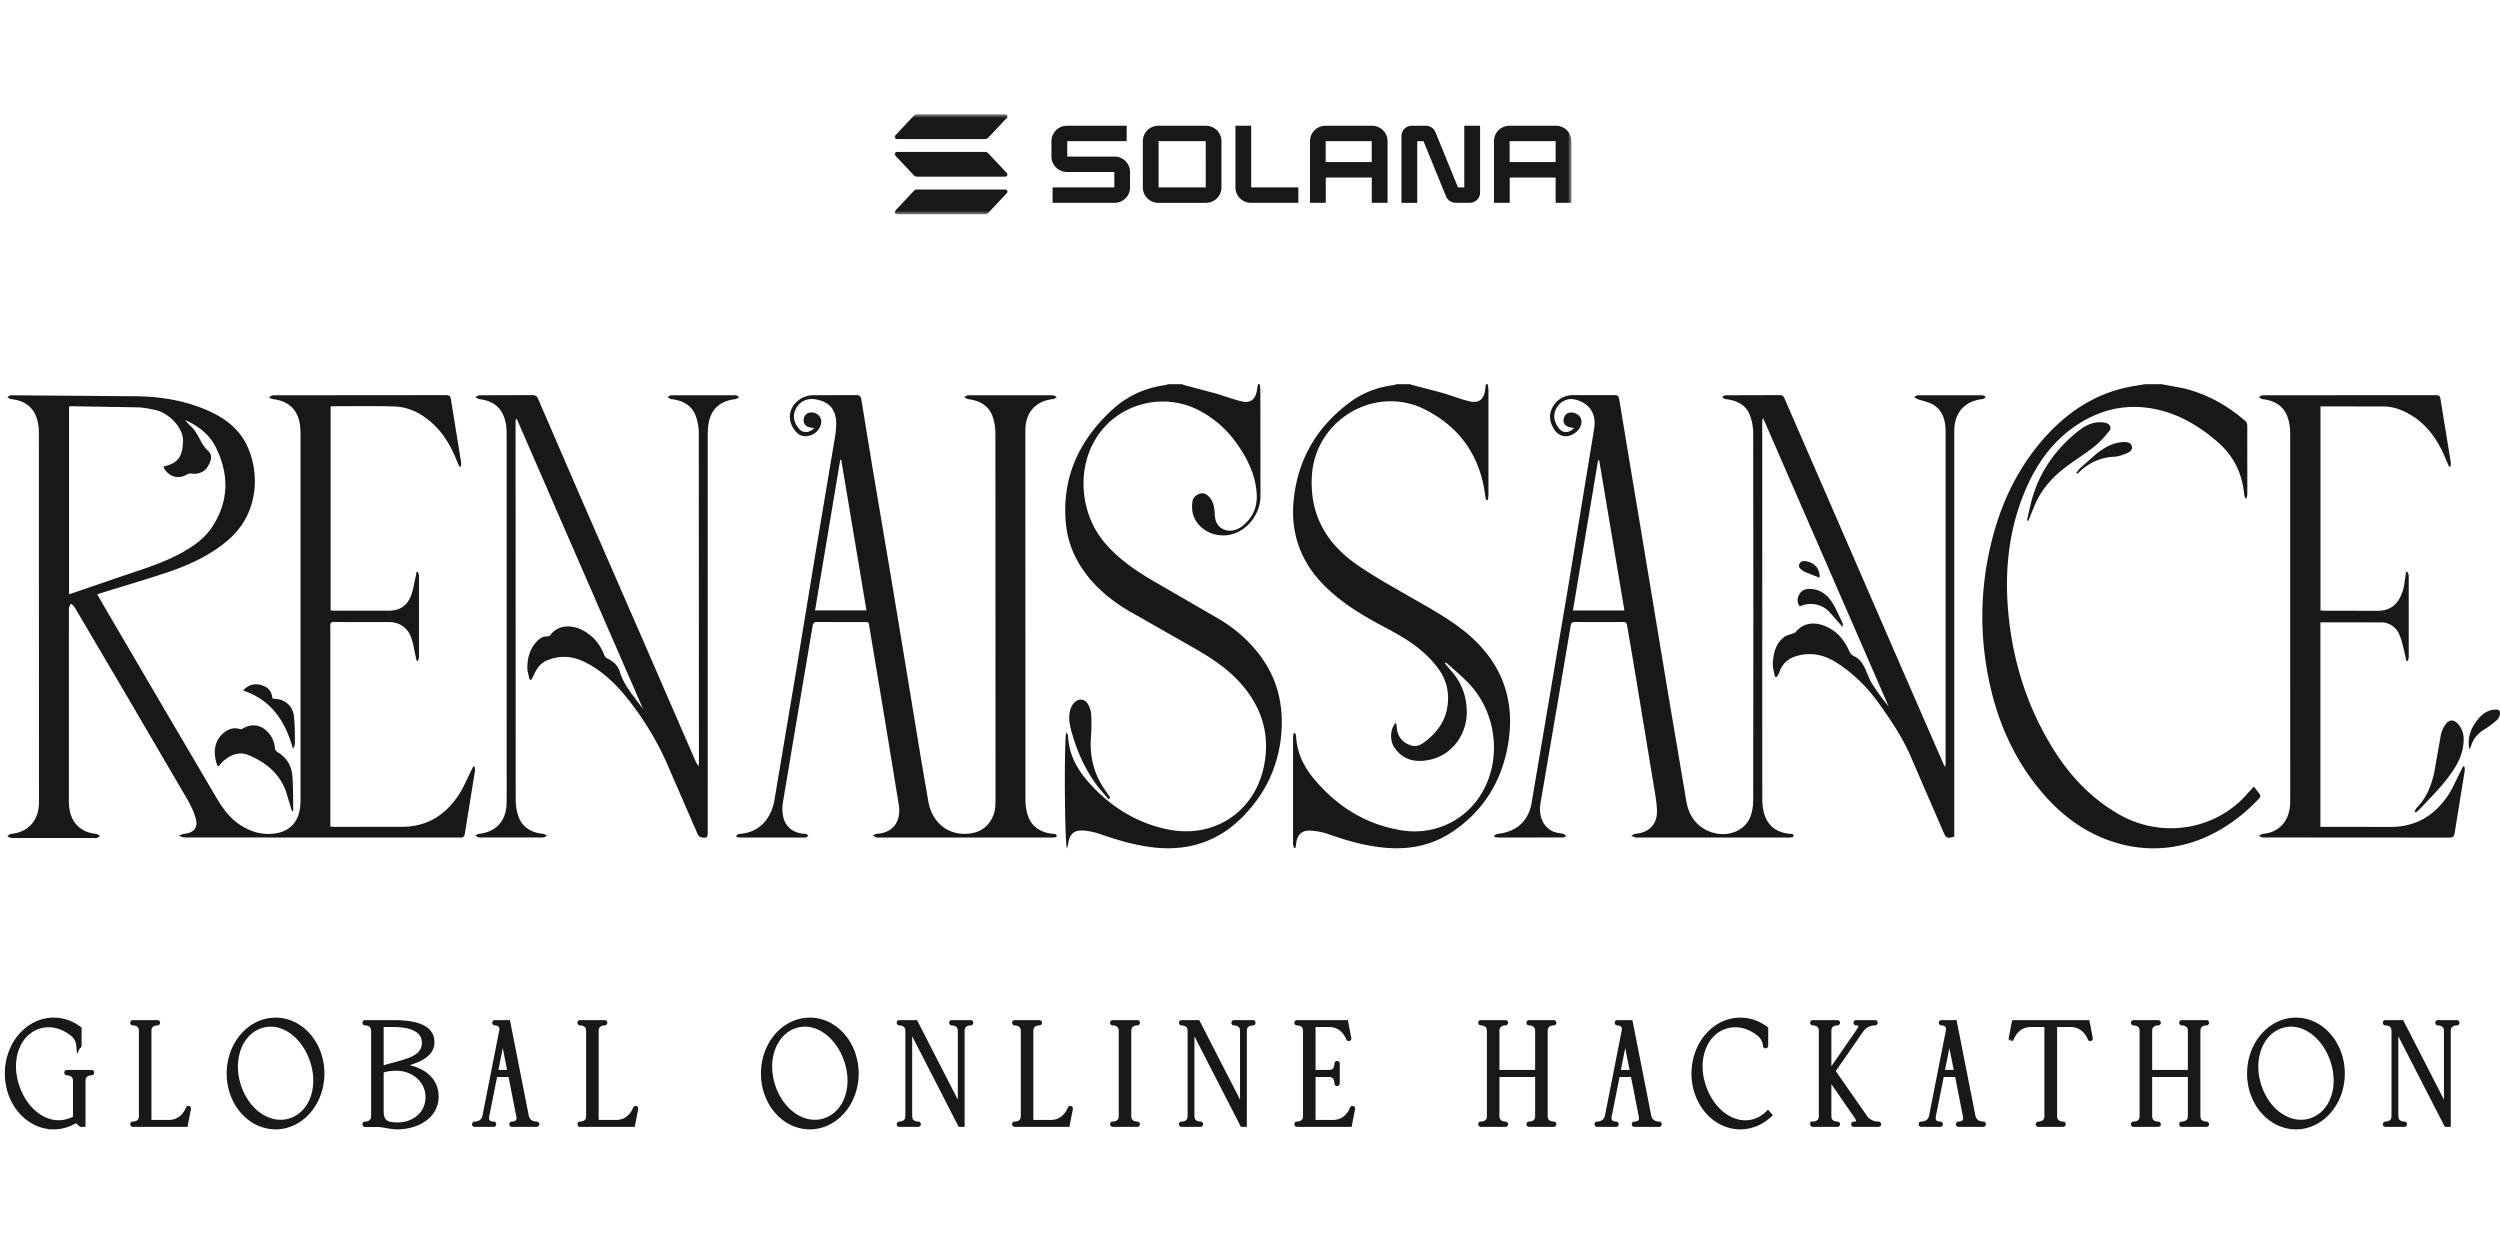
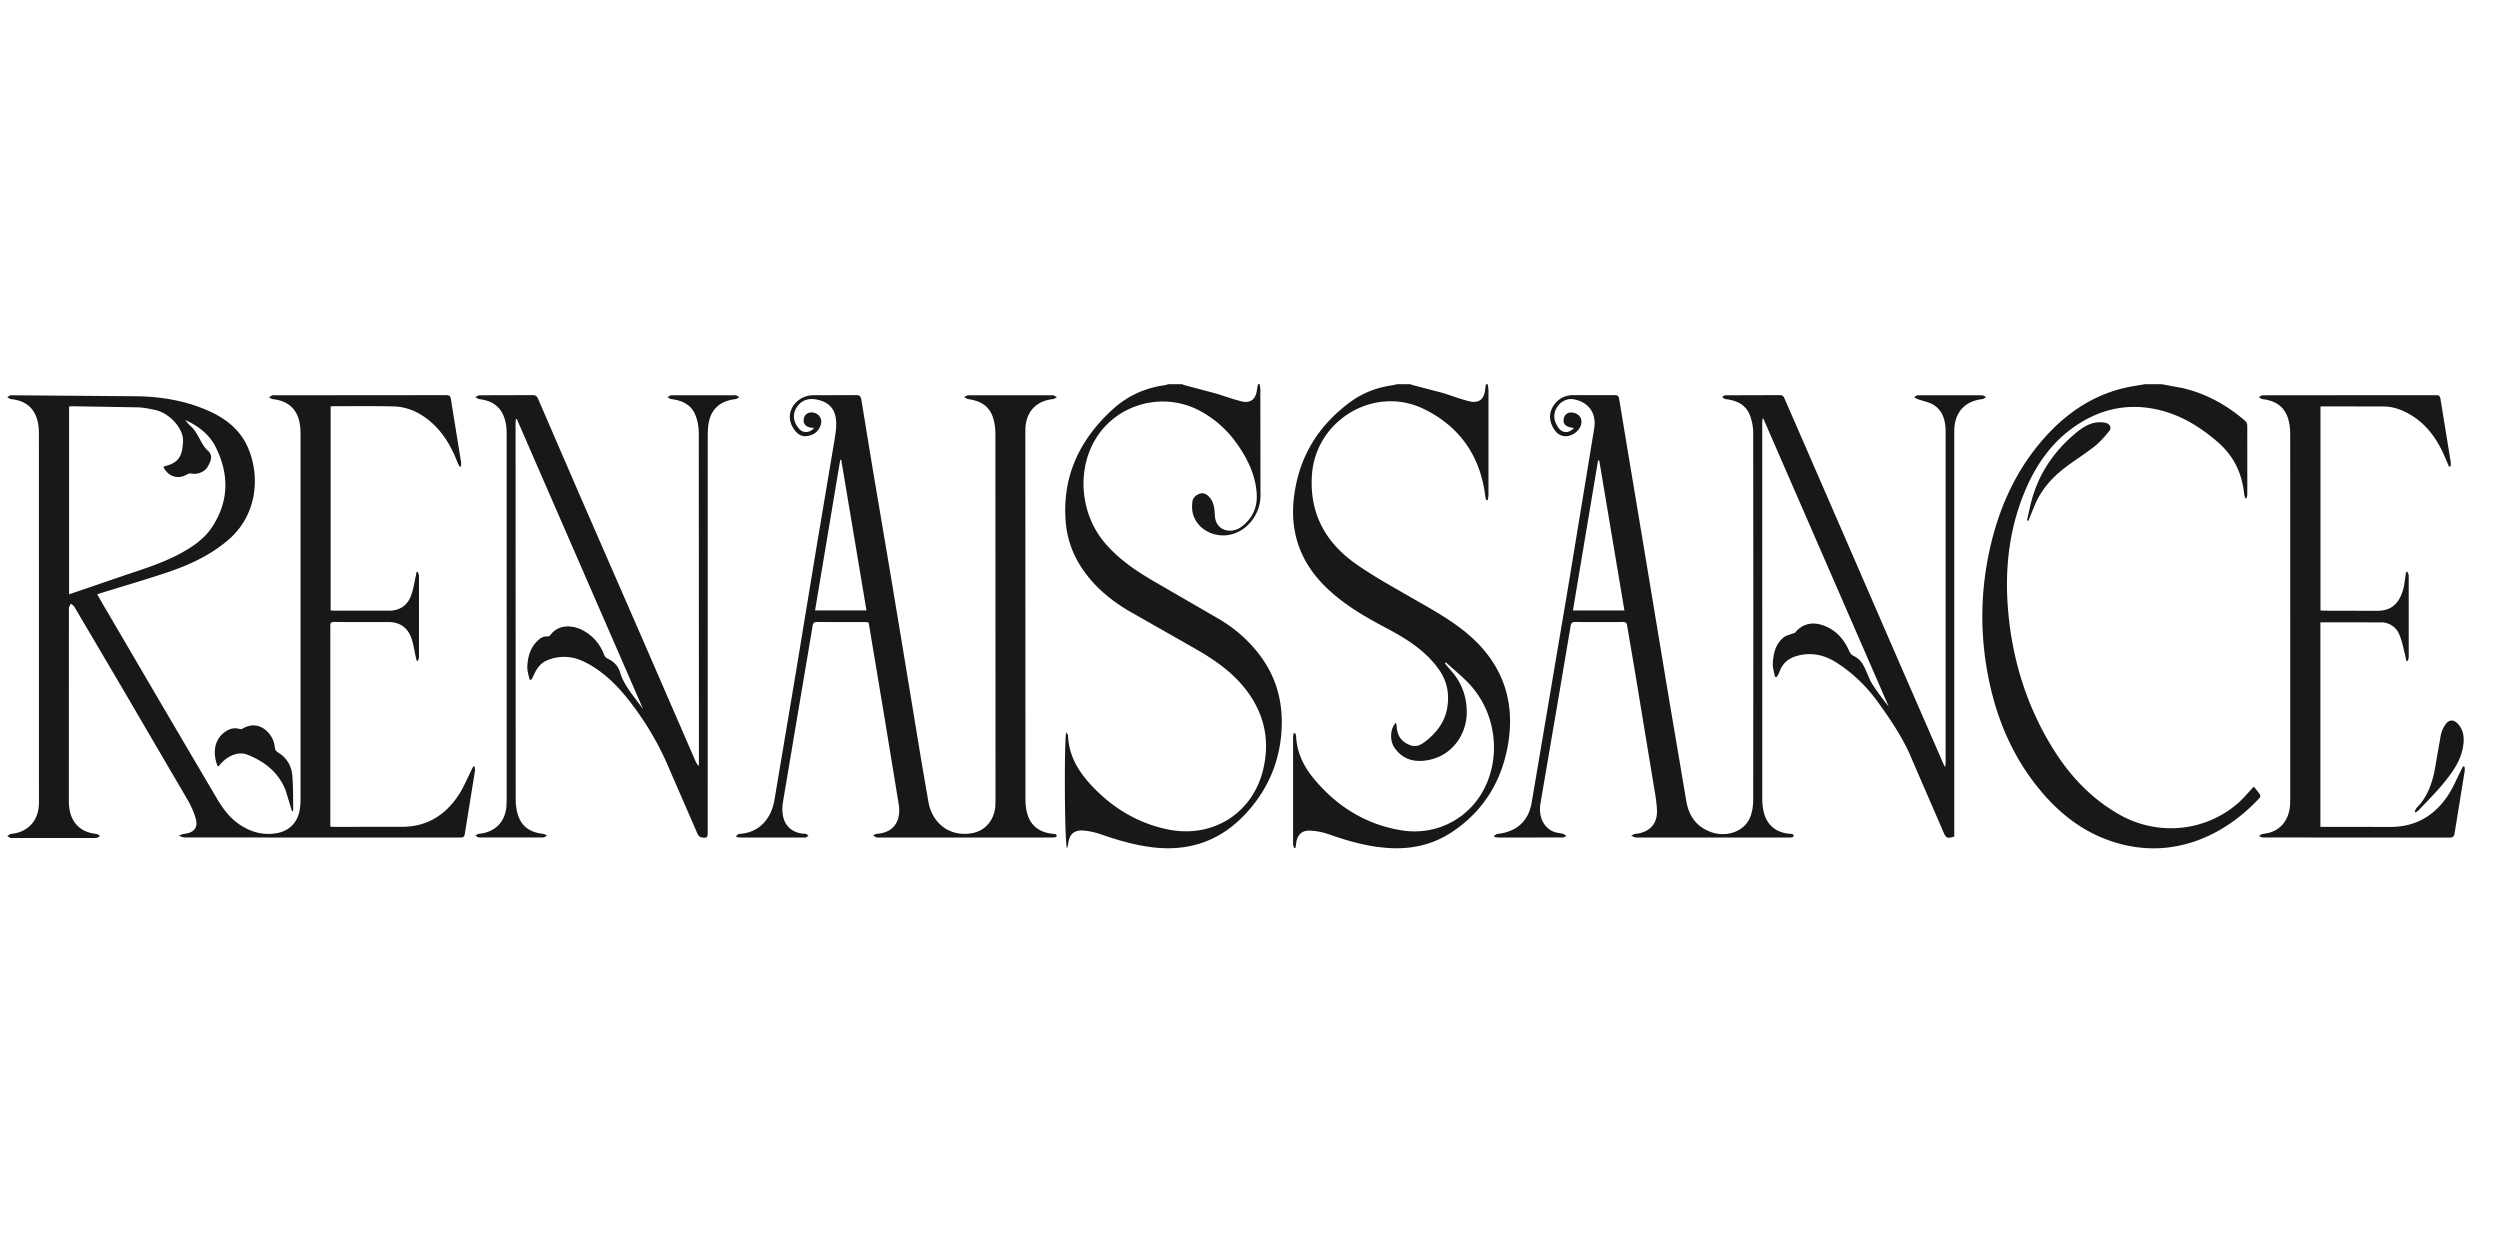
<svg xmlns="http://www.w3.org/2000/svg" width="350" height="174" fill="none">
  <mask id="A" maskUnits="userSpaceOnUse" x="125" y="16" width="95" height="14">
-     <path d="M220 16h-95v14h95V16z" fill="#fff" />
-   </mask>
+     </mask>
  <g mask="url(#A)">
    <path d="M140.959 27.038l-2.606 2.771a.61.61 0 0 1-.201.141c-.076.033-.158.05-.24.05h-12.353c-.059 0-.117-.017-.166-.049a.31.31 0 0 1-.112-.131.3.3 0 0 1 .056-.324l2.603-2.771a.6.6 0 0 1 .2-.141.61.61 0 0 1 .241-.05h12.353c.059-.001.118.015.168.047a.3.3 0 0 1 .135.303c-.01.058-.037.112-.078.155zm-2.606-5.581c-.057-.06-.125-.108-.201-.141s-.158-.05-.24-.05h-12.353c-.059 0-.117.017-.166.049a.31.31 0 0 0-.112.131.3.3 0 0 0 .056.324l2.603 2.772a.6.6 0 0 0 .2.141c.076.033.158.05.241.05h12.353c.058 0 .116-.018.165-.05a.3.3 0 0 0 .055-.455l-2.601-2.772zm-12.794-1.991h12.353a.61.61 0 0 0 .441-.191l2.606-2.771c.041-.043.068-.097.078-.155a.3.3 0 0 0-.135-.303c-.05-.032-.109-.048-.168-.047h-12.353a.61.61 0 0 0-.241.05.6.6 0 0 0-.2.141l-2.603 2.771a.3.3 0 0 0-.056.324c.023.053.063.099.112.131s.107.049.166.049zm30.461 2.455h-6.609v-2.158h8.326v-2.158h-8.348c-.285-.002-.568.053-.832.16s-.505.264-.707.463a2.18 2.18 0 0 0-.475.696 2.14 2.14 0 0 0-.17.823v2.188a2.14 2.14 0 0 0 .169.824 2.16 2.16 0 0 0 .474.697 2.18 2.18 0 0 0 .708.464c.264.107.547.161.833.16h6.618v2.158h-8.645v2.158h8.658c.285.002.568-.053.832-.159a2.16 2.16 0 0 0 .707-.463c.203-.199.364-.435.475-.696a2.16 2.16 0 0 0 .17-.823v-2.187a2.16 2.16 0 0 0-.644-1.522 2.18 2.18 0 0 0-.707-.464 2.2 2.2 0 0 0-.833-.16zm12.8-4.317h-6.634a2.19 2.19 0 0 0-.834.158c-.265.107-.506.264-.709.463a2.13 2.13 0 0 0-.476.697c-.111.261-.169.541-.171.825v6.507a2.15 2.15 0 0 0 .171.825 2.13 2.13 0 0 0 .476.697c.203.199.444.356.709.463a2.19 2.19 0 0 0 .834.158h6.634a2.19 2.19 0 0 0 .832-.16c.264-.107.504-.264.707-.463a2.16 2.16 0 0 0 .475-.696 2.14 2.14 0 0 0 .169-.823v-6.507a2.14 2.14 0 0 0-.169-.823 2.16 2.16 0 0 0-.475-.696c-.203-.199-.443-.356-.707-.463a2.19 2.19 0 0 0-.832-.16zm-.017 8.633h-6.601v-6.475h6.599l.002 6.475zm23.254-8.633h-6.471a2.19 2.19 0 0 0-.832.16c-.264.107-.504.264-.707.463a2.16 2.16 0 0 0-.645 1.52v8.649h2.206v-3.545h6.441v3.545h2.206v-8.649a2.12 2.12 0 0 0-.171-.827 2.16 2.16 0 0 0-.478-.698 2.18 2.18 0 0 0-.713-.462 2.19 2.19 0 0 0-.836-.155zm-.016 5.088h-6.442v-2.93h6.442v2.93zm25.77-5.088h-6.471c-.285-.002-.568.053-.832.16s-.504.264-.707.463-.364.436-.475.696a2.16 2.16 0 0 0-.17.823v8.649h2.206V24.85h6.427v3.545h2.205v-8.649a2.14 2.14 0 0 0-.169-.823c-.111-.261-.272-.497-.475-.696s-.443-.356-.707-.463-.547-.161-.832-.16zm-.022 5.088h-6.442v-2.93h6.442v2.93zM205 26.238h-.882l-3.155-7.729a1.44 1.44 0 0 0-.534-.656 1.46 1.46 0 0 0-.813-.248h-1.957a1.46 1.46 0 0 0-.555.107c-.176.071-.336.176-.471.309a1.43 1.43 0 0 0-.317.465 1.44 1.44 0 0 0-.113.549v9.363h2.206v-8.633h.882l3.153 7.729a1.45 1.45 0 0 0 .539.654 1.47 1.47 0 0 0 .814.245h1.958a1.44 1.44 0 0 0 1.026-.416c.135-.133.243-.29.316-.464a1.42 1.42 0 0 0 .113-.549v-9.357H205v8.633zm-29.835-8.634h-2.206v8.649a2.13 2.13 0 0 0 .171.825 2.16 2.16 0 0 0 .476.697 2.18 2.18 0 0 0 .71.463c.265.106.548.16.834.157h6.618v-2.158h-6.603v-8.633z" fill="#191817" />
  </g>
  <g fill="#191817">
    <path d="M208.28 53.791c.037.284.105.568.106.852v14.581c0 .258-.057.517-.087.775h-.23c-.045-.181-.11-.359-.132-.542-.678-5.559-3.539-9.697-8.525-12.165-6.941-3.433-15.198 1.474-15.738 9.175-.378 5.372 1.879 9.489 6.179 12.504 2.402 1.685 4.991 3.113 7.54 4.581 2.534 1.46 5.109 2.845 7.42 4.658 5.128 4.018 7.358 9.271 6.365 15.669-.823 5.307-3.411 9.675-8.014 12.681-2.527 1.651-5.347 2.31-8.356 2.182-3.041-.129-5.927-.934-8.776-1.943a9.07 9.07 0 0 0-2.664-.511c-1.152-.04-1.772.636-1.903 1.784-.023.209-.064.417-.097.625l-.198.017c-.049-.189-.14-.377-.141-.565v-14.954c0-.185.06-.37.091-.556l.179-.02c.053.13.148.258.153.389.089 2.315 1.057 4.294 2.496 6.023 3.209 3.856 7.245 6.399 12.266 7.215 5.086.828 9.906-1.849 11.925-6.566 2.037-4.762.959-10.522-2.7-14.202-.957-.961-2.004-1.833-3.01-2.742l-.143.143 1.058 1.244c1.386 1.631 2.015 3.579 2.002 5.65-.02 2.955-1.918 5.819-5.037 6.561-2.129.507-3.898.073-5.093-1.668-.669-.976-.615-2.684.213-3.487.048.21.109.369.115.53.054 1.322.713 2.2 1.938 2.634.906.321 1.592-.162 2.206-.649 1.532-1.211 2.637-2.733 2.942-4.712.285-1.854-.033-3.592-1.122-5.161-1.929-2.781-4.713-4.467-7.637-6.006-3.033-1.598-5.978-3.348-8.427-5.793-3.278-3.272-4.76-7.248-4.346-11.826.525-5.816 3.246-10.472 7.967-13.933 1.747-1.28 3.744-2.032 5.903-2.329.202-.028.398-.096.597-.146h1.87a3.54 3.54 0 0 0 .341.125l4.007 1.045c1.326.382 2.618.909 3.959 1.229 1.318.314 2.046-.313 2.183-1.666.025-.245.07-.488.105-.732l.25.002zm-31.916 0c.03.264.085.529.086.793l.017 14.889c-.004 2.2-1.545 4.679-4.059 5.335-2.288.599-4.78-.654-5.39-2.845-.149-.535-.15-1.141-.086-1.699.068-.597.522-.998 1.086-1.159.555-.159.987.129 1.351.558.642.753.651 1.689.718 2.576.157 2.126 2.303 2.542 3.676 1.535 1.536-1.127 2.301-2.7 2.175-4.664-.168-2.614-1.273-4.859-2.737-6.948-1.385-1.975-3.144-3.554-5.305-4.691-5.119-2.694-11.564-.925-14.533 4.019-2.64 4.397-2.095 10.458 1.258 14.448 1.926 2.291 4.348 3.944 6.901 5.432l9.308 5.389c2.371 1.447 4.42 3.292 6.001 5.605 1.991 2.915 2.769 6.188 2.6 9.648-.23 4.72-2.04 8.835-5.347 12.232-3.523 3.62-7.85 5.001-12.868 4.362-2.448-.311-4.784-.998-7.102-1.803-.78-.275-1.591-.452-2.415-.525-1.326-.107-2.002.535-2.15 1.848-.022.199-.095.392-.164.663-.348-.446-.419-15.506-.104-16.26.113.206.246.337.251.473.1 2.84 1.493 5.084 3.37 7.063 2.905 3.068 6.394 5.186 10.574 6.051 6.263 1.296 11.918-2.226 13.382-8.432 1.037-4.394-.019-8.356-2.965-11.791-1.791-2.088-4.041-3.616-6.399-4.981l-9.565-5.445c-2.562-1.533-4.825-3.442-6.491-5.971-1.263-1.921-2.025-4.023-2.226-6.309-.559-6.391 1.88-11.584 6.524-15.84 2.08-1.909 4.566-3.054 7.39-3.424.137-.018.268-.087.399-.133h1.995c.072.038.139.087.215.108l4.356 1.159c1.27.361 2.507.845 3.788 1.148 1.178.278 1.901-.316 2.08-1.511.045-.302.105-.603.158-.904h.247zm126.288 0l2.861.531c3.35.769 6.261 2.39 8.837 4.626.159.138.268.422.268.639l.006 9.618c0 .182-.072.364-.111.545l-.181.005c-.052-.201-.131-.399-.153-.604-.289-2.901-1.465-5.336-3.703-7.27-2.403-2.077-5.039-3.714-8.156-4.474-4.289-1.046-8.24-.197-11.838 2.285-3.316 2.288-5.499 5.477-7.018 9.134-2.271 5.47-2.843 11.186-2.294 17.034.638 6.79 2.651 13.149 6.258 18.964 2.357 3.798 5.347 6.981 9.3 9.224 5.348 3.033 12.041 2.416 16.653-1.659.757-.669 1.4-1.465 2.162-2.273.358.466.635.791.864 1.146a.45.45 0 0 1-.038.42c-4.901 5.286-11.792 8.44-19.344 6.514-5.131-1.309-9.034-4.432-12.188-8.552-3.186-4.161-5.183-8.877-6.289-13.968-1.414-6.507-1.365-13.019.183-19.495 1.34-5.612 3.733-10.728 7.641-15.053 3.269-3.619 7.199-6.147 12.084-7.033l1.825-.305h2.371zM46.246 115.724l.568.035 9.599-.007c3.423-.038 5.977-1.686 7.803-4.466.709-1.081 1.196-2.305 1.784-3.464l.256-.526.185.017c.022.191.089.389.06.573l-1.429 8.873c-.072.458-.306.502-.679.5l-6.17-.004c-10.783 0-21.566-.004-32.348-.011-.287 0-.574-.157-.859-.241.263-.093.521-.242.791-.271 1.349-.146 1.953-.85 1.596-2.136-.257-.921-.674-1.821-1.156-2.652l-9.182-15.699-6.645-11.282c-.109-.185-.331-.305-.5-.455-.095.221-.273.441-.273.662l-.007 26.866c-.002.455.035.909.11 1.358.336 1.944 1.716 3.168 3.699 3.346.202.018.389.194.584.297-.193.098-.386.28-.581.281H1.608c-.201 0-.402-.171-.602-.262.188-.11.369-.298.566-.316 2.253-.206 3.758-1.762 3.871-4.041.013-.268.011-.538.011-.807l-.007-51.127c0-.614-.041-1.248-.191-1.839-.476-1.861-1.707-2.835-3.704-3.051-.187-.02-.36-.178-.539-.271.181-.093.362-.267.543-.267l17.885.142c3.367.089 6.695.663 9.81 2.065 2.397 1.079 4.378 2.634 5.453 5.101 1.74 3.995 1.332 9.399-2.673 12.881-2.553 2.22-5.566 3.589-8.728 4.647-3.007 1.005-6.054 1.891-9.083 2.829-.175.054-.349.114-.611.2l1.027 1.785 8.31 14.191 7.394 12.572c.87 1.465 1.872 2.837 3.346 3.783 1.562 1.001 3.258 1.442 5.102 1.103 1.752-.322 2.905-1.539 3.178-3.296a9.28 9.28 0 0 0 .109-1.42V60.857c.002-.413-.019-.826-.065-1.237-.261-2.223-1.557-3.483-3.802-3.739-.191-.022-.373-.166-.559-.254.191-.1.385-.287.578-.287l24.246-.02c.418 0 .587.143.651.547l1.422 8.807c.032.201.004.411.004.617l-.191.05c-.105-.199-.23-.388-.311-.596-.864-2.252-2.048-4.294-3.944-5.853-1.45-1.192-3.112-1.947-4.996-1.991-2.865-.069-5.733-.027-8.6-.03-.059 0-.119.028-.22.054v28.529c.163.016.303.041.444.041l7.666.004c1.528.007 2.61-.69 3.14-2.084.326-.858.448-1.793.656-2.694.047-.206.073-.42.108-.627l.201-.019c.053.186.153.371.153.557v11.354c0 .176-.084.353-.129.529h-.194l-.136-.59c-.201-.882-.315-1.794-.623-2.638-.528-1.445-1.626-2.198-3.199-2.198-2.535 0-5.069.016-7.604-.014-.62-.007-.527.356-.527.723v27.926l.003-.001zM22.888 65.423c.07-.07.107-.142.158-.153 2.133-.498 2.489-1.619 2.58-3.5.087-1.774-1.894-3.939-3.897-4.374-.827-.18-1.673-.349-2.514-.371l-9.28-.153c-.077 0-.155.033-.265.058v26.264l.444-.139 7.471-2.558c2.634-.884 5.289-1.712 7.74-3.052 1.69-.923 3.274-2.009 4.348-3.632 2.399-3.624 2.426-7.421.52-11.234-.894-1.787-2.451-2.956-4.262-3.78.235.311.482.611.77.866 1.09.958 1.343 2.476 2.443 3.47.649.586.452 1.354-.118 2.272-.437.703-1.427 1.042-2.172.896a1 1 0 0 0-.651.107c-1.243.744-2.587.367-3.314-.986h-.001zm197.483-5.508c-.955-.089-1.417-.391-1.468-.93-.054-.559.283-1.091.757-1.199.664-.153 1.436.216 1.658.79.282.729-.157 1.668-1.012 2.165-1.045.607-2.092.365-2.736-.649-.63-.993-.785-2.041-.197-3.097.599-1.077 1.602-1.642 2.795-1.68h5.92c.479-.004.55.276.606.608l1.101 6.666 2.215 13.26 3.458 20.847 2.615 15.457c.332 1.928 1.27 3.42 3.161 4.222 2.221.941 4.825.174 5.729-1.85.341-.764.471-1.678.474-2.524l.02-25.688-.021-25.688c-.004-.865-.17-1.783-.498-2.581-.594-1.449-1.885-2-3.379-2.17-.171-.02-.324-.2-.486-.305.168-.081.335-.229.503-.231l7.604-.021c.492-.005.58.331.714.638l3.267 7.505 5.264 12.11 7.432 17.121 6.219 14.268c.048.112.115.216.238.45l.063-.548V60.51c0-1.508-.306-2.936-1.657-3.807-.651-.42-1.493-.546-2.243-.819-.187-.068-.353-.194-.528-.293.186-.088.371-.251.558-.252h8.975c.188 0 .375.162.562.248-.172.1-.336.27-.517.289-2.421.267-3.84 1.786-3.937 4.251l-.003.62v55.533.843c-.941.29-1.144.224-1.488-.564l-4.435-10.243c-1.168-2.852-2.863-5.364-4.639-7.85-1.63-2.284-3.588-4.219-5.956-5.719-1.706-1.08-3.55-1.484-5.559-.904-1.19.344-1.978 1.054-2.388 2.21-.09.252-.245.48-.37.719l-.274-.021c-.106-.627-.325-1.26-.294-1.88.07-1.374.374-2.718 1.53-3.641.344-.275.838-.365 1.263-.538.118-.048.279-.06.349-.145 1.196-1.459 2.84-1.54 4.493-.755 1.525.725 2.453 1.961 3.109 3.461a1.28 1.28 0 0 0 .587.589c1.084.503 1.483 1.496 1.906 2.489.214.505.419 1.026.717 1.482a35.22 35.22 0 0 0 2.271 3.102l-17.542-40.291-.135.018-.03.641.007 52.616c0 .557.059 1.113.176 1.657.404 1.893 1.695 3.001 3.637 3.173.144.012.298.006.428.057.074.028.153.157.149.236-.005.072-.111.181-.188.197-.181.038-.371.035-.557.035H229.11c-.042.006-.083.005-.124-.002l-.629-.233c.196-.097.386-.261.59-.28 1.911-.174 3.091-1.336 3.029-3.248-.042-1.313-.307-2.622-.519-3.926l-2.591-15.71-1.072-6.292c-.06-.37-.2-.481-.556-.48-2.244.011-4.488.016-6.732-.004-.44-.004-.555.183-.619.568l-1.651 9.776-2.566 15.021c-.306 1.773.375 3.371 1.786 3.976.427.184.925.196 1.381.322.165.046.301.194.451.295-.153.072-.307.205-.46.206l-5.361.011c-1.184 0-2.368.003-3.552-.002-.222 0-.444-.032-.667-.049l-.076-.205c.17-.088.335-.236.513-.255 2.566-.277 4.274-1.737 4.73-4.276l2.349-13.87 2.862-16.924 2.783-16.941.791-4.832c.302-2.127-.822-3.61-2.886-3.999-1.527-.287-3.054 1.291-2.645 2.932.092.37.295.73.515 1.049.539.792 1.471.814 2.187.034zm7.046 25.546l-3.526-21.007-.163.005-3.517 21.003h7.206zM113.983 59.907l-.421-.031c-.794-.106-1.172-.592-1.02-1.304.141-.659.784-.984 1.507-.761s1.093.942.862 1.66c-.315.977-1.046 1.487-2.011 1.587-.842.088-1.404-.422-1.844-1.124-1.414-2.257.536-4.576 2.753-4.602l6.046-.018c.492-.008.66.187.73.617l1.532 9.357 2.573 15.217 2.159 13.022 2.144 13.022.989 5.74c.592 3.161 3.163 4.939 6.216 4.333 1.776-.352 3.028-1.864 3.153-3.817l.02-.993-.015-51.066c0-.81-.115-1.66-.383-2.42-.544-1.551-1.813-2.228-3.388-2.441-.217-.029-.416-.202-.622-.308.208-.083.417-.238.626-.239h11.781c.2 0 .4.175.601.267-.182.092-.357.248-.546.267-2.333.244-3.766 1.75-3.867 4.094l-.011.807.014 51.128c0 .771.097 1.581.348 2.304.543 1.561 1.77 2.329 3.389 2.52.163.019.335.012.489.06.074.024.159.153.157.229s-.106.184-.182.2c-.181.038-.371.038-.557.038h-24.247c-.083 0-.178.024-.247-.007-.163-.072-.313-.172-.469-.261.145-.084.286-.234.435-.242 2.512-.135 3.49-1.88 3.152-4.085l-1.902-11.619-2.252-13.51-.079-.379c-.153-.021-.294-.058-.436-.058-2.264-.004-4.529.006-6.793-.012-.448-.003-.544.205-.608.586l-2.349 13.931-1.805 10.754a5.6 5.6 0 0 0-.019 1.665c.227 1.608 1.291 2.564 2.922 2.707.103.009.22-.02.308.02.135.06.249.163.373.248-.115.086-.226.185-.353.252-.066.034-.163.01-.246.01h-8.851c-.2 0-.4-.035-.6-.054l-.077-.188c.154-.092.302-.255.46-.264 2.83-.171 4.475-2.182 4.904-4.772l2.97-17.659 2.796-17.002 2.657-15.828c.134-.811.256-1.646.213-2.461-.093-1.792-1.044-2.781-2.818-3.103-1.205-.219-2.187.213-2.777 1.222-.542.926-.39 1.979.421 2.908.554.629 1.511.571 2.095-.144zm7.322 25.549l-3.533-21.085-.137-.005-3.527 21.09h7.197zm-47.159 9.706c-.115-.58-.334-1.163-.321-1.74.031-1.387.381-2.693 1.428-3.707.39-.378.823-.665 1.417-.611a.52.52 0 0 0 .383-.198c1.145-1.549 3.154-1.439 4.649-.603 1.388.776 2.34 1.937 2.901 3.427.077.205.299.41.506.503.851.385 1.447 1.041 1.696 1.884.345 1.172 1 2.138 1.692 3.104l1.532 2.035L72.344 58.64l-.135.032-.029.588.018 52.683c0 .849.141 1.753.459 2.534.592 1.455 1.845 2.104 3.383 2.261.191.019.367.167.549.255-.178.087-.356.247-.536.248h-8.976c-.177 0-.352-.165-.528-.253.162-.086.318-.233.487-.249 2.311-.229 3.742-1.7 3.875-4.014l.02-.992-.004-50.884c0-.534-.016-1.081-.122-1.603-.415-2.055-1.606-3.114-3.682-3.364-.205-.025-.392-.188-.587-.287.203-.09.405-.257.608-.258l7.418-.02c.391-.002.599.127.753.485l5.683 13.149 8.925 20.461 7.359 16.951c.131.302.277.598.523.898l.045-.488-.02-46.106c0-.867-.16-1.79-.488-2.588-.592-1.438-1.865-2.028-3.364-2.202-.184-.021-.352-.183-.528-.279.179-.091.357-.26.536-.261h8.976c.181 0 .361.173.543.267-.18.094-.352.252-.539.273-2.292.258-3.6 1.559-3.826 3.853a13.76 13.76 0 0 0-.057 1.362l-.002 55.352c0 .825-.077.916-.876.79-.193-.031-.436-.233-.517-.417l-4.056-9.326c-1.39-3.312-3.208-6.363-5.399-9.205-1.8-2.333-3.857-4.401-6.539-5.682-1.633-.78-3.408-.88-5.148-.133-.996.428-1.478 1.274-1.889 2.193-.077.172-.176.333-.265.499l-.247-.002zm268.715-29.841l-.774-1.794c-1.026-2.221-2.417-4.14-4.565-5.429-1.159-.695-2.408-1.169-3.756-1.191l-8.898-.014v28.573l.648.031 7.105.016c2.183.056 3.227-1.013 3.811-2.94.161-.529.201-1.096.292-1.646l.12-.837.191-.035c.065.175.184.35.185.525l.002 11.418c0 .175-.083.349-.128.524l-.212-.002-.153-.786c-.26-.971-.43-1.982-.825-2.896a2.71 2.71 0 0 0-2.548-1.704l-8.501-.012v28.639h.728l8.976.007c3.55.035 6.237-1.524 8.156-4.407.728-1.092 1.225-2.334 1.828-3.509l.28-.564.203.027c.015.191.069.392.039.578l-1.417 8.745c-.071.453-.223.627-.704.626l-26.118-.019c-.195 0-.389-.132-.584-.204.188-.104.368-.284.564-.301 2.245-.197 3.681-1.746 3.812-4.149l.013-.93-.003-50.697a9.56 9.56 0 0 0-.104-1.542c-.357-2.17-1.57-3.283-3.779-3.544-.179-.021-.341-.191-.511-.29.183-.087.366-.249.55-.249l24.248-.016c.362 0 .563.071.629.485l1.43 8.808c.036.22.005.45.005.675l-.235.031zM40.894 113.628l-.914-2.998c-.983-2.482-2.918-4.015-5.335-4.971-1.283-.507-2.816.128-3.92 1.475-.034.047-.064.097-.09.148-.103-.048-.189-.06-.204-.1-.574-1.544-.587-3.408.931-4.613.645-.512 1.364-.76 2.2-.509.134.035.277.018.399-.047 2.336-1.424 4.356.745 4.508 2.579.038.444.209.597.553.814 1.138.718 1.781 1.828 1.897 3.124.144 1.616.103 3.25.134 4.876.001.061-.086.124-.159.222zm242.877-40.759l.503-2.224c.953-4.004 3.094-7.289 6.222-9.926.95-.802 2.008-1.552 3.353-1.599.342-.012.705.007 1.028.108.536.167.773.666.418 1.114-.631.796-1.326 1.574-2.12 2.201-1.391 1.097-2.923 2.018-4.313 3.116-1.771 1.397-3.205 3.092-4.059 5.215l-.829 2.023-.203-.028zm54.276 40.75c.103-.188.169-.413.315-.559 1.381-1.378 2.034-3.126 2.44-4.957l.903-5.145c.117-.578.382-1.18.744-1.642.487-.621 1.106-.568 1.65.017.873.939.919 2.088.721 3.253-.327 1.934-1.443 3.489-2.635 4.959-1.065 1.312-2.277 2.507-3.431 3.747-.161.173-.364.309-.548.463l-.159-.136z" />
-     <path d="M155.185 111.898l-1.51-1.802c-1.8-2.395-2.979-5.083-3.738-7.963-.249-.947-.361-1.903-.072-2.856a2.39 2.39 0 0 1 .448-.802c.64-.778 1.601-.692 2.061.21.211.412.375.89.394 1.345a26.8 26.8 0 0 1-.034 3.156c-.207 2.825.46 5.387 2.155 7.674.183.246.345.507.509.765.013.022-.02.074-.031.113l-.182.16zM34.031 96.669c.83-.9 1.723-1.038 2.738-.696.87.293 1.286.916 1.374 1.823.367.05.745.049 1.087.159 1.136.367 1.802 1.206 1.928 2.348.136 1.225.115 2.469.134 3.705.004.266-.115.533-.277.829-1.045-3.815-2.986-6.827-6.985-8.169zm223.945-8.885l-1.85-2.096a3.58 3.58 0 0 0-4.143-.793c-.418-.514-.392-1.091-.113-1.62.268-.507.707-.81 1.347-.824 1.434-.032 2.48.672 3.21 1.779.618.938 1.044 2.003 1.542 3.018.049.098.007.24.007.536zm32.7-21.579c.212-.254.4-.534.642-.758l2.32-2.038c1.114-.813 2.307-1.513 3.768-1.519.466 0 .919.092 1.05.576.136.503-.272.818-.661.978-.564.231-1.168.467-1.765.496-2.003.092-3.659.878-5.059 2.268-.047.047-.122.068-.184.102l-.111-.105zm55.053 38.713c-.287-1.316.017-2.492.701-3.559.536-.838 1.187-1.584 2.198-1.896.115-.036.237-.097.353-.092.373.014.911-.164 1.009.326.065.322-.119.818-.366 1.054-.545.52-1.176.962-1.816 1.368-.887.561-1.551 1.269-1.847 2.29-.051.178-.154.34-.232.51zm-90.985-24.035l-1.929-.761c-.112-.044-.232-.086-.326-.158-.338-.259-.804-.528-.567-1.021s.778-.425 1.214-.305c1.101.298 1.683 1.184 1.608 2.245z" />
  </g>
  <mask id="B" maskUnits="userSpaceOnUse" x="0" y="141.789" width="345" height="17" fill="#000">
-     <path fill="#fff" d="M0 141.789h345v17H0z" />
+     <path fill="#fff" d="M0 141.789h345v17z" />
    <path d="M7.52 157.789c-3.602 0-6.52-3.356-6.52-7.49 0-4.154 2.917-7.51 6.52-7.51 1.312 0 2.545.45 3.583 1.228v.429 1.249.695c0 .041-.02.062-.059.062-.02 0-.039-.021-.039-.062a2.33 2.33 0 0 0-.744-1.534c-1.527-1.29-3.407-1.719-5.11-1.044-2.8 1.105-4.033 4.809-2.682 8.493 1.351 3.703 4.562 5.648 7.361 4.542a3.74 3.74 0 0 0 .705-.306v-5.239c0-.901-.764-1.064-1.175-1.085-.02 0-.039-.02-.039-.041 0-.041.02-.061.039-.061h2.291 1.175c.02 0 .039.02.039.061 0 .021-.02.041-.039.041-.411.021-1.175.184-1.175 1.085v6.139h-.313l-.666-.594c-.94.594-2.017.942-3.152.942zm11.071-.45c.411 0 1.175-.164 1.175-1.085v-11.93c0-.921-.764-1.085-1.175-1.085-.02 0-.039-.041-.039-.061s.02-.041.039-.041h2.291 1.155c.039 0 .059.02.059.041s-.02.061-.059.061c-.392 0-1.155.164-1.155 1.085v12.79h2.741c1.899 0 2.565-1.597 2.702-1.924.02-.041.039-.041.059-.041.039.02.039.041.039.061l-.372 1.904-.059.327h-6.226-1.175c-.02 0-.039-.021-.039-.041s.02-.061.039-.061zm19.986.45c-3.602 0-6.52-3.356-6.52-7.49 0-4.154 2.917-7.51 6.52-7.51s6.52 3.356 6.52 7.51c0 4.134-2.917 7.49-6.52 7.49zm-2.31-14.059c-2.8 1.105-4.092 4.891-2.741 8.575 1.351 3.703 4.64 5.586 7.42 4.461 2.8-1.105 4.033-4.809 2.682-8.493-1.351-3.704-4.581-5.668-7.361-4.543zm14.834 13.609c.411 0 1.175-.164 1.175-1.085v-11.93c0-.921-.764-1.085-1.175-1.085-.02 0-.039-.041-.039-.061s.02-.041.039-.041h2.252 1.684c3.426 0 5.462.757 5.462 2.783 0 2.046-2.506 2.742-4.797 3.335 2.996.082 5.384 1.597 5.384 4.257 0 2.599-2.408 4.277-5.521 4.277-.94 0-1.88-.328-2.741-.328h-.548-1.175c-.02 0-.039-.041-.039-.061s.02-.061.039-.061zm8.791-3.766c0-2.148-1.821-3.99-4.464-3.99-.705 0-1.39.102-2.036.327v5.669c0 1.76 1.057 1.882 2.389 1.882 1.821 0 4.111-1.248 4.111-3.888zm-.509-7.551c0-1.719-1.547-2.558-4.346-2.558h-1.645v6.139c2.349-.9 5.991-1.043 5.991-3.581zm7.067 11.419c-.02 0-.059-.021-.039-.041 0-.02.02-.061.039-.061.411 0 1.214-.164 1.41-1.085l2.349-11.93c.176-.88-.529-1.085-.92-1.085-.039 0-.059-.041-.059-.061s.02-.041.059-.041h1.84l2.584 13.117c.196.921.998 1.085 1.41 1.085.039 0 .059.041.059.061s-.02.041-.059.041h-2.291-1.155c-.039 0-.059-.021-.059-.041s.02-.061.059-.061c.392 0 1.116-.144.92-1.085l-1.136-5.791h-2.134l-1.155 5.791c-.176.941.529 1.085.94 1.085.02 0 .039.041.039.061s-.02.041-.039.041h-1.488-1.175zm4.934-7.326l-.998-5.055-.999 5.055h1.997zm9.819 7.224c.411 0 1.175-.164 1.175-1.085v-11.93c0-.921-.763-1.085-1.175-1.085-.019 0-.039-.041-.039-.061s.02-.041.039-.041h2.291 1.155c.039 0 .059.02.059.041s-.02.061-.059.061c-.392 0-1.155.164-1.155 1.085v12.79h2.741c1.899 0 2.565-1.597 2.702-1.924.019-.041.039-.041.059-.041.039.02.039.041.039.061l-.372 1.904-.059.327h-6.226-1.175c-.019 0-.039-.021-.039-.041s.02-.061.039-.061zm32.169.45c-3.602 0-6.519-3.356-6.519-7.49 0-4.154 2.917-7.51 6.519-7.51s6.52 3.356 6.52 7.51c0 4.134-2.917 7.49-6.52 7.49zm-2.31-14.059c-2.8 1.105-4.092 4.891-2.741 8.575 1.351 3.703 4.64 5.586 7.42 4.461 2.8-1.105 4.034-4.809 2.683-8.493-1.351-3.704-4.582-5.668-7.362-4.543zm14.834 13.609c.412 0 1.175-.164 1.175-1.085v-11.93c0-.921-.763-1.085-1.175-1.085-.019 0-.039-.041-.039-.061s.02-.041.039-.041h1.175 1.116l6.226 12.135v-10.948c0-.921-.764-1.085-1.175-1.085-.019 0-.039-.041-.039-.061s.02-.041.039-.041h1.488 1.175c.02 0 .039.02.039.041s-.019.061-.039.061c-.411 0-1.175.164-1.175 1.085v13.117h-.313l-7.029-13.69v12.503c0 .921.764 1.085 1.175 1.085.02 0 .039.041.039.061s-.019.041-.039.041h-1.488-1.175c-.019 0-.039-.021-.039-.041s.02-.061.039-.061zm16.16 0c.411 0 1.175-.164 1.175-1.085v-11.93c0-.921-.764-1.085-1.175-1.085-.019 0-.039-.041-.039-.061s.02-.041.039-.041h2.291 1.155c.039 0 .059.02.059.041s-.02.061-.059.061c-.392 0-1.155.164-1.155 1.085v12.79h2.741c1.899 0 2.565-1.597 2.702-1.924.019-.041.039-.041.058-.041.039.02.039.041.039.061l-.371 1.904-.059.327h-6.226-1.175c-.019 0-.039-.021-.039-.041s.02-.061.039-.061zm13.713 0c.411 0 1.174-.164 1.174-1.085v-11.93c0-.921-.763-1.085-1.174-1.085-.02 0-.04-.041-.04-.061s.02-.041.04-.041h2.29 1.155c.04 0 .059.02.059.041s-.019.061-.059.061c-.391 0-1.155.164-1.155 1.085v11.93c0 .921.764 1.085 1.155 1.085.04 0 .059.041.059.061s-.019.041-.059.041h-2.271-1.174c-.02 0-.04-.021-.04-.041s.02-.061.04-.061zm9.64 0c.411 0 1.174-.164 1.174-1.085v-11.93c0-.921-.763-1.085-1.174-1.085-.02 0-.04-.041-.04-.061s.02-.041.04-.041h1.174 1.116l6.226 12.135v-10.948c0-.921-.763-1.085-1.174-1.085-.02 0-.04-.041-.04-.061s.02-.041.04-.041h1.487 1.175c.02 0 .039.02.039.041s-.019.061-.039.061c-.411 0-1.175.164-1.175 1.085v13.117h-.313l-7.028-13.69v12.503c0 .921.763 1.085 1.174 1.085.02 0 .039.041.039.061s-.019.041-.039.041h-1.488-1.174c-.02 0-.04-.021-.04-.041s.02-.061.04-.061zm16.159 0c.412 0 1.175-.164 1.175-1.085v-11.93c0-.921-.763-1.085-1.175-1.085-.019 0-.039-.041-.039-.061s.02-.041.039-.041h6.872l.059.327.372 1.903c0 .021 0 .041-.039.062-.02 0-.039 0-.059-.041-.137-.328-.802-1.924-2.702-1.924h-2.212v6.651h2.252c.861 0 1.018-.798 1.037-1.207 0-.041.02-.062.039-.062s.059.021.059.062v1.555 1.207c0 .041-.039.062-.059.062s-.039-.021-.039-.062c-.019-.409-.176-1.207-1.037-1.207h-2.252v6.651h2.741c1.899 0 2.565-1.597 2.702-1.924.019-.041.039-.041.059-.041.039.02.039.041.039.061l-.372 1.904-.059.327h-6.226-1.175c-.019 0-.039-.021-.039-.041s.02-.061.039-.061zm25.743 0c.411 0 1.175-.164 1.175-1.085v-11.93c0-.921-.764-1.085-1.175-1.085-.02 0-.039-.041-.039-.061s.019-.041.039-.041h2.29 1.156c.039 0 .058.02.058.041s-.019.061-.058.061c-.392 0-1.156.164-1.156 1.085v5.791h5.639v-5.791c0-.921-.764-1.085-1.175-1.085-.019 0-.039-.041-.039-.061s.02-.041.039-.041h2.291 1.175c.019 0 .039.02.039.041s-.02.061-.039.061c-.411 0-1.175.164-1.175 1.085v11.93c0 .921.764 1.085 1.175 1.085.019 0 .039.041.039.061s-.02.041-.039.041h-2.291-1.175c-.019 0-.039-.021-.039-.041s.02-.061.039-.061c.411 0 1.175-.164 1.175-1.085v-5.791h-5.639v5.791c0 .921.764 1.085 1.156 1.085.039 0 .058.041.058.061s-.019.041-.058.041h-2.271-1.175c-.02 0-.039-.021-.039-.041s.019-.061.039-.061zm16.285.102c-.019 0-.059-.021-.039-.041 0-.02.02-.061.039-.061.411 0 1.214-.164 1.41-1.085l2.349-11.93c.176-.88-.528-1.085-.92-1.085-.039 0-.059-.041-.059-.061s.02-.041.059-.041h1.84l2.585 13.117c.195.921.998 1.085 1.409 1.085.039 0 .059.041.059.061s-.02.041-.059.041h-2.29-1.155c-.04 0-.059-.021-.059-.041s.019-.061.059-.061c.391 0 1.115-.144.92-1.085l-1.136-5.791h-2.134l-1.155 5.791c-.176.941.529 1.085.94 1.085.019 0 .039.041.039.061s-.02.041-.039.041h-1.488-1.175zm4.934-7.326l-.999-5.055-.998 5.055h1.997zm15.118 7.674c-3.602 0-6.519-3.356-6.519-7.49 0-4.154 2.917-7.51 6.519-7.51 1.312 0 2.546.45 3.583 1.228v.429 1.249.695c0 .041-.019.062-.058.062-.02 0-.04-.021-.04-.062a2.32 2.32 0 0 0-.744-1.534c-1.527-1.29-3.406-1.719-5.11-1.044-2.799 1.105-4.033 4.809-2.682 8.493 1.351 3.703 4.582 5.668 7.362 4.542a4.4 4.4 0 0 0 1.546-1.023l.255.287c-1.136 1.043-2.565 1.678-4.112 1.678zm10.134-.45c.412 0 1.175-.164 1.175-1.085v-11.93c0-.921-.763-1.085-1.175-1.085-.019 0-.039-.041-.039-.061s.02-.041.039-.041h2.291 1.155c.039 0 .059.02.059.041s-.02.061-.059.061c-.391 0-1.155.164-1.155 1.085v5.975l4.131-5.975c.685-1.003.059-1.085-.352-1.085-.02 0-.039-.041-.039-.061s.019-.041.039-.041h1.488 1.174c.02 0 .04.02.04.041s-.02.061-.04.061c-.411 0-1.292.061-1.997 1.085l-3.896 5.627 4.386 6.303a2.26 2.26 0 0 0 1.977 1.085c.039 0 .059.041.059.061s-.02.041-.059.041h-2.29-1.155c-.04 0-.059-.021-.059-.041s.019-.061.059-.061c.391 0 1.018-.082.332-1.085l-3.798-5.505v5.505c0 .921.764 1.085 1.155 1.085.039 0 .059.041.059.061s-.02.041-.059.041h-2.271-1.175c-.019 0-.039-.021-.039-.041s.02-.061.039-.061zm15.196.102c-.02 0-.059-.021-.039-.041 0-.02.019-.061.039-.061.411 0 1.214-.164 1.41-1.085l2.349-11.93c.176-.88-.529-1.085-.92-1.085-.039 0-.059-.041-.059-.061s.02-.041.059-.041h1.84l2.585 13.117c.195.921.998 1.085 1.409 1.085.039 0 .059.041.059.061s-.02.041-.059.041h-2.29-1.156c-.039 0-.058-.021-.058-.041s.019-.061.058-.061c.392 0 1.116-.144.921-1.085l-1.136-5.791h-2.134l-1.155 5.791c-.176.941.529 1.085.94 1.085.019 0 .039.041.039.061s-.02.041-.039.041h-1.488-1.175zm4.934-7.326l-.999-5.055-.998 5.055h1.997zm7.652-4.686c-.039-.021-.039-.041-.019-.062l.352-1.903.078-.327h10.259l.079.327.352 1.903c.02.021.02.041-.019.062-.02 0-.059 0-.059-.041-.137-.328-.822-1.924-2.702-1.924h-2.212v12.79c0 .921.763 1.085 1.155 1.085.039 0 .059.041.059.061s-.02.041-.059.041h-2.291-1.155c-.039 0-.059-.021-.059-.041s.02-.061.059-.061c.392 0 1.155-.164 1.155-1.085v-12.79h-2.212c-1.88 0-2.565 1.596-2.702 1.924 0 .041-.039.041-.059.041zm17.128 11.91c.412 0 1.175-.164 1.175-1.085v-11.93c0-.921-.763-1.085-1.175-1.085-.019 0-.039-.041-.039-.061s.02-.041.039-.041h2.291 1.155c.039 0 .059.02.059.041s-.02.061-.059.061c-.391 0-1.155.164-1.155 1.085v5.791h5.639v-5.791c0-.921-.764-1.085-1.175-1.085-.02 0-.039-.041-.039-.061s.019-.041.039-.041h2.291 1.174c.02 0 .039.02.039.041s-.019.061-.039.061c-.411 0-1.174.164-1.174 1.085v11.93c0 .921.763 1.085 1.174 1.085.02 0 .039.041.039.061s-.019.041-.039.041h-2.29-1.175c-.02 0-.039-.021-.039-.041s.019-.061.039-.061c.411 0 1.175-.164 1.175-1.085v-5.791h-5.639v5.791c0 .921.764 1.085 1.155 1.085.039 0 .059.041.059.061s-.02.041-.059.041h-2.271-1.175c-.019 0-.039-.021-.039-.041s.02-.061.039-.061zm22.74.45c-3.602 0-6.519-3.356-6.519-7.49 0-4.154 2.917-7.51 6.519-7.51s6.52 3.356 6.52 7.51c0 4.134-2.917 7.49-6.52 7.49zm-2.31-14.059c-2.8 1.105-4.092 4.891-2.741 8.575 1.351 3.703 4.64 5.586 7.42 4.461 2.8-1.105 4.033-4.809 2.683-8.493-1.351-3.704-4.582-5.668-7.362-4.543zm14.834 13.609c.411 0 1.175-.164 1.175-1.085v-11.93c0-.921-.764-1.085-1.175-1.085-.019 0-.039-.041-.039-.061s.02-.041.039-.041h1.175 1.116l6.226 12.135v-10.948c0-.921-.764-1.085-1.175-1.085-.019 0-.039-.041-.039-.061s.02-.041.039-.041h1.488 1.175c.019 0 .039.02.039.041s-.02.061-.039.061c-.411 0-1.175.164-1.175 1.085v13.117h-.313l-7.029-13.69v12.503c0 .921.764 1.085 1.175 1.085.02 0 .039.041.039.061s-.019.041-.039.041h-1.488-1.175c-.019 0-.039-.021-.039-.041s.02-.061.039-.061z" />
  </mask>
-   <path d="M7.52 157.789c-3.602 0-6.52-3.356-6.52-7.49 0-4.154 2.917-7.51 6.52-7.51 1.312 0 2.545.45 3.583 1.228v.429 1.249.695c0 .041-.02.062-.059.062-.02 0-.039-.021-.039-.062a2.33 2.33 0 0 0-.744-1.534c-1.527-1.29-3.407-1.719-5.11-1.044-2.8 1.105-4.033 4.809-2.682 8.493 1.351 3.703 4.562 5.648 7.361 4.542a3.74 3.74 0 0 0 .705-.306v-5.239c0-.901-.764-1.064-1.175-1.085-.02 0-.039-.02-.039-.041 0-.041.02-.061.039-.061h2.291 1.175c.02 0 .039.02.039.061 0 .021-.02.041-.039.041-.411.021-1.175.184-1.175 1.085v6.139h-.313l-.666-.594c-.94.594-2.017.942-3.152.942zm11.071-.45c.411 0 1.175-.164 1.175-1.085v-11.93c0-.921-.764-1.085-1.175-1.085-.02 0-.039-.041-.039-.061s.02-.041.039-.041h2.291 1.155c.039 0 .059.02.059.041s-.02.061-.059.061c-.392 0-1.155.164-1.155 1.085v12.79h2.741c1.899 0 2.565-1.597 2.702-1.924.02-.041.039-.041.059-.041.039.02.039.041.039.061l-.372 1.904-.059.327h-6.226-1.175c-.02 0-.039-.021-.039-.041s.02-.061.039-.061zm19.986.45c-3.602 0-6.52-3.356-6.52-7.49 0-4.154 2.917-7.51 6.52-7.51s6.52 3.356 6.52 7.51c0 4.134-2.917 7.49-6.52 7.49zm-2.31-14.059c-2.8 1.105-4.092 4.891-2.741 8.575 1.351 3.703 4.64 5.586 7.42 4.461 2.8-1.105 4.033-4.809 2.682-8.493-1.351-3.704-4.581-5.668-7.361-4.543zm14.834 13.609c.411 0 1.175-.164 1.175-1.085v-11.93c0-.921-.764-1.085-1.175-1.085-.02 0-.039-.041-.039-.061s.02-.041.039-.041h2.252 1.684c3.426 0 5.462.757 5.462 2.783 0 2.046-2.506 2.742-4.797 3.335 2.996.082 5.384 1.597 5.384 4.257 0 2.599-2.408 4.277-5.521 4.277-.94 0-1.88-.328-2.741-.328h-.548-1.175c-.02 0-.039-.041-.039-.061s.02-.061.039-.061zm8.791-3.766c0-2.148-1.821-3.99-4.464-3.99-.705 0-1.39.102-2.036.327v5.669c0 1.76 1.057 1.882 2.389 1.882 1.821 0 4.111-1.248 4.111-3.888zm-.509-7.551c0-1.719-1.547-2.558-4.346-2.558h-1.645v6.139c2.349-.9 5.991-1.043 5.991-3.581zm7.067 11.419c-.02 0-.059-.021-.039-.041 0-.02.02-.061.039-.061.411 0 1.214-.164 1.41-1.085l2.349-11.93c.176-.88-.529-1.085-.92-1.085-.039 0-.059-.041-.059-.061s.02-.041.059-.041h1.84l2.584 13.117c.196.921.998 1.085 1.41 1.085.039 0 .059.041.059.061s-.02.041-.059.041h-2.291-1.155c-.039 0-.059-.021-.059-.041s.02-.061.059-.061c.392 0 1.116-.144.92-1.085l-1.136-5.791h-2.134l-1.155 5.791c-.176.941.529 1.085.94 1.085.02 0 .039.041.039.061s-.02.041-.039.041h-1.488-1.175zm4.934-7.326l-.998-5.055-.999 5.055h1.997zm9.819 7.224c.411 0 1.175-.164 1.175-1.085v-11.93c0-.921-.763-1.085-1.175-1.085-.019 0-.039-.041-.039-.061s.02-.041.039-.041h2.291 1.155c.039 0 .059.02.059.041s-.02.061-.059.061c-.392 0-1.155.164-1.155 1.085v12.79h2.741c1.899 0 2.565-1.597 2.702-1.924.019-.041.039-.041.059-.041.039.02.039.041.039.061l-.372 1.904-.059.327h-6.226-1.175c-.019 0-.039-.021-.039-.041s.02-.061.039-.061zm32.169.45c-3.602 0-6.519-3.356-6.519-7.49 0-4.154 2.917-7.51 6.519-7.51s6.52 3.356 6.52 7.51c0 4.134-2.917 7.49-6.52 7.49zm-2.31-14.059c-2.8 1.105-4.092 4.891-2.741 8.575 1.351 3.703 4.64 5.586 7.42 4.461 2.8-1.105 4.034-4.809 2.683-8.493-1.351-3.704-4.582-5.668-7.362-4.543zm14.834 13.609c.412 0 1.175-.164 1.175-1.085v-11.93c0-.921-.763-1.085-1.175-1.085-.019 0-.039-.041-.039-.061s.02-.041.039-.041h1.175 1.116l6.226 12.135v-10.948c0-.921-.764-1.085-1.175-1.085-.019 0-.039-.041-.039-.061s.02-.041.039-.041h1.488 1.175c.02 0 .039.02.039.041s-.019.061-.039.061c-.411 0-1.175.164-1.175 1.085v13.117h-.313l-7.029-13.69v12.503c0 .921.764 1.085 1.175 1.085.02 0 .039.041.039.061s-.019.041-.039.041h-1.488-1.175c-.019 0-.039-.021-.039-.041s.02-.061.039-.061zm16.16 0c.411 0 1.175-.164 1.175-1.085v-11.93c0-.921-.764-1.085-1.175-1.085-.019 0-.039-.041-.039-.061s.02-.041.039-.041h2.291 1.155c.039 0 .059.02.059.041s-.02.061-.059.061c-.392 0-1.155.164-1.155 1.085v12.79h2.741c1.899 0 2.565-1.597 2.702-1.924.019-.041.039-.041.058-.041.039.02.039.041.039.061l-.371 1.904-.059.327h-6.226-1.175c-.019 0-.039-.021-.039-.041s.02-.061.039-.061zm13.713 0c.411 0 1.174-.164 1.174-1.085v-11.93c0-.921-.763-1.085-1.174-1.085-.02 0-.04-.041-.04-.061s.02-.041.04-.041h2.29 1.155c.04 0 .059.02.059.041s-.019.061-.059.061c-.391 0-1.155.164-1.155 1.085v11.93c0 .921.764 1.085 1.155 1.085.04 0 .059.041.059.061s-.019.041-.059.041h-2.271-1.174c-.02 0-.04-.021-.04-.041s.02-.061.04-.061zm9.64 0c.411 0 1.174-.164 1.174-1.085v-11.93c0-.921-.763-1.085-1.174-1.085-.02 0-.04-.041-.04-.061s.02-.041.04-.041h1.174 1.116l6.226 12.135v-10.948c0-.921-.763-1.085-1.174-1.085-.02 0-.04-.041-.04-.061s.02-.041.04-.041h1.487 1.175c.02 0 .039.02.039.041s-.019.061-.039.061c-.411 0-1.175.164-1.175 1.085v13.117h-.313l-7.028-13.69v12.503c0 .921.763 1.085 1.174 1.085.02 0 .039.041.039.061s-.019.041-.039.041h-1.488-1.174c-.02 0-.04-.021-.04-.041s.02-.061.04-.061zm16.159 0c.412 0 1.175-.164 1.175-1.085v-11.93c0-.921-.763-1.085-1.175-1.085-.019 0-.039-.041-.039-.061s.02-.041.039-.041h6.872l.059.327.372 1.903c0 .021 0 .041-.039.062-.02 0-.039 0-.059-.041-.137-.328-.802-1.924-2.702-1.924h-2.212v6.651h2.252c.861 0 1.018-.798 1.037-1.207 0-.041.02-.062.039-.062s.059.021.059.062v1.555 1.207c0 .041-.039.062-.059.062s-.039-.021-.039-.062c-.019-.409-.176-1.207-1.037-1.207h-2.252v6.651h2.741c1.899 0 2.565-1.597 2.702-1.924.019-.041.039-.041.059-.041.039.02.039.041.039.061l-.372 1.904-.059.327h-6.226-1.175c-.019 0-.039-.021-.039-.041s.02-.061.039-.061zm25.743 0c.411 0 1.175-.164 1.175-1.085v-11.93c0-.921-.764-1.085-1.175-1.085-.02 0-.039-.041-.039-.061s.019-.041.039-.041h2.29 1.156c.039 0 .058.02.058.041s-.019.061-.058.061c-.392 0-1.156.164-1.156 1.085v5.791h5.639v-5.791c0-.921-.764-1.085-1.175-1.085-.019 0-.039-.041-.039-.061s.02-.041.039-.041h2.291 1.175c.019 0 .039.02.039.041s-.02.061-.039.061c-.411 0-1.175.164-1.175 1.085v11.93c0 .921.764 1.085 1.175 1.085.019 0 .039.041.039.061s-.02.041-.039.041h-2.291-1.175c-.019 0-.039-.021-.039-.041s.02-.061.039-.061c.411 0 1.175-.164 1.175-1.085v-5.791h-5.639v5.791c0 .921.764 1.085 1.156 1.085.039 0 .058.041.058.061s-.019.041-.058.041h-2.271-1.175c-.02 0-.039-.021-.039-.041s.019-.061.039-.061zm16.285.102c-.019 0-.059-.021-.039-.041 0-.02.02-.061.039-.061.411 0 1.214-.164 1.41-1.085l2.349-11.93c.176-.88-.528-1.085-.92-1.085-.039 0-.059-.041-.059-.061s.02-.041.059-.041h1.84l2.585 13.117c.195.921.998 1.085 1.409 1.085.039 0 .059.041.059.061s-.02.041-.059.041h-2.29-1.155c-.04 0-.059-.021-.059-.041s.019-.061.059-.061c.391 0 1.115-.144.92-1.085l-1.136-5.791h-2.134l-1.155 5.791c-.176.941.529 1.085.94 1.085.019 0 .039.041.039.061s-.02.041-.039.041h-1.488-1.175zm4.934-7.326l-.999-5.055-.998 5.055h1.997zm15.118 7.674c-3.602 0-6.519-3.356-6.519-7.49 0-4.154 2.917-7.51 6.519-7.51 1.312 0 2.546.45 3.583 1.228v.429 1.249.695c0 .041-.019.062-.058.062-.02 0-.04-.021-.04-.062a2.32 2.32 0 0 0-.744-1.534c-1.527-1.29-3.406-1.719-5.11-1.044-2.799 1.105-4.033 4.809-2.682 8.493 1.351 3.703 4.582 5.668 7.362 4.542a4.4 4.4 0 0 0 1.546-1.023l.255.287c-1.136 1.043-2.565 1.678-4.112 1.678zm10.134-.45c.412 0 1.175-.164 1.175-1.085v-11.93c0-.921-.763-1.085-1.175-1.085-.019 0-.039-.041-.039-.061s.02-.041.039-.041h2.291 1.155c.039 0 .059.02.059.041s-.02.061-.059.061c-.391 0-1.155.164-1.155 1.085v5.975l4.131-5.975c.685-1.003.059-1.085-.352-1.085-.02 0-.039-.041-.039-.061s.019-.041.039-.041h1.488 1.174c.02 0 .04.02.04.041s-.02.061-.04.061c-.411 0-1.292.061-1.997 1.085l-3.896 5.627 4.386 6.303a2.26 2.26 0 0 0 1.977 1.085c.039 0 .059.041.059.061s-.02.041-.059.041h-2.29-1.155c-.04 0-.059-.021-.059-.041s.019-.061.059-.061c.391 0 1.018-.082.332-1.085l-3.798-5.505v5.505c0 .921.764 1.085 1.155 1.085.039 0 .059.041.059.061s-.02.041-.059.041h-2.271-1.175c-.019 0-.039-.021-.039-.041s.02-.061.039-.061zm15.196.102c-.02 0-.059-.021-.039-.041 0-.02.019-.061.039-.061.411 0 1.214-.164 1.41-1.085l2.349-11.93c.176-.88-.529-1.085-.92-1.085-.039 0-.059-.041-.059-.061s.02-.041.059-.041h1.84l2.585 13.117c.195.921.998 1.085 1.409 1.085.039 0 .059.041.059.061s-.02.041-.059.041h-2.29-1.156c-.039 0-.058-.021-.058-.041s.019-.061.058-.061c.392 0 1.116-.144.921-1.085l-1.136-5.791h-2.134l-1.155 5.791c-.176.941.529 1.085.94 1.085.019 0 .039.041.039.061s-.02.041-.039.041h-1.488-1.175zm4.934-7.326l-.999-5.055-.998 5.055h1.997zm7.652-4.686c-.039-.021-.039-.041-.019-.062l.352-1.903.078-.327h10.259l.079.327.352 1.903c.02.021.02.041-.019.062-.02 0-.059 0-.059-.041-.137-.328-.822-1.924-2.702-1.924h-2.212v12.79c0 .921.763 1.085 1.155 1.085.039 0 .059.041.059.061s-.02.041-.059.041h-2.291-1.155c-.039 0-.059-.021-.059-.041s.02-.061.059-.061c.392 0 1.155-.164 1.155-1.085v-12.79h-2.212c-1.88 0-2.565 1.596-2.702 1.924 0 .041-.039.041-.059.041zm17.128 11.91c.412 0 1.175-.164 1.175-1.085v-11.93c0-.921-.763-1.085-1.175-1.085-.019 0-.039-.041-.039-.061s.02-.041.039-.041h2.291 1.155c.039 0 .059.02.059.041s-.02.061-.059.061c-.391 0-1.155.164-1.155 1.085v5.791h5.639v-5.791c0-.921-.764-1.085-1.175-1.085-.02 0-.039-.041-.039-.061s.019-.041.039-.041h2.291 1.174c.02 0 .039.02.039.041s-.019.061-.039.061c-.411 0-1.174.164-1.174 1.085v11.93c0 .921.763 1.085 1.174 1.085.02 0 .039.041.039.061s-.019.041-.039.041h-2.29-1.175c-.02 0-.039-.021-.039-.041s.019-.061.039-.061c.411 0 1.175-.164 1.175-1.085v-5.791h-5.639v5.791c0 .921.764 1.085 1.155 1.085.039 0 .059.041.059.061s-.02.041-.059.041h-2.271-1.175c-.019 0-.039-.021-.039-.041s.02-.061.039-.061zm22.74.45c-3.602 0-6.519-3.356-6.519-7.49 0-4.154 2.917-7.51 6.519-7.51s6.52 3.356 6.52 7.51c0 4.134-2.917 7.49-6.52 7.49zm-2.31-14.059c-2.8 1.105-4.092 4.891-2.741 8.575 1.351 3.703 4.64 5.586 7.42 4.461 2.8-1.105 4.033-4.809 2.683-8.493-1.351-3.704-4.582-5.668-7.362-4.543zm14.834 13.609c.411 0 1.175-.164 1.175-1.085v-11.93c0-.921-.764-1.085-1.175-1.085-.019 0-.039-.041-.039-.061s.02-.041.039-.041h1.175 1.116l6.226 12.135v-10.948c0-.921-.764-1.085-1.175-1.085-.019 0-.039-.041-.039-.061s.02-.041.039-.041h1.488 1.175c.019 0 .039.02.039.041s-.02.061-.039.061c-.411 0-1.175.164-1.175 1.085v13.117h-.313l-7.029-13.69v12.503c0 .921.764 1.085 1.175 1.085.02 0 .039.041.039.061s-.019.041-.039.041h-1.488-1.175c-.019 0-.039-.021-.039-.041s.02-.061.039-.061z" fill="#191817" />
-   <path d="M7.52 157.789c-3.602 0-6.52-3.356-6.52-7.49 0-4.154 2.917-7.51 6.52-7.51 1.312 0 2.545.45 3.583 1.228v.429 1.249.695c0 .041-.02.062-.059.062-.02 0-.039-.021-.039-.062a2.33 2.33 0 0 0-.744-1.534c-1.527-1.29-3.407-1.719-5.11-1.044-2.8 1.105-4.033 4.809-2.682 8.493 1.351 3.703 4.562 5.648 7.361 4.542a3.74 3.74 0 0 0 .705-.306v-5.239c0-.901-.764-1.064-1.175-1.085-.02 0-.039-.02-.039-.041 0-.041.02-.061.039-.061h2.291 1.175c.02 0 .039.02.039.061 0 .021-.02.041-.039.041-.411.021-1.175.184-1.175 1.085v6.139h-.313l-.666-.594c-.94.594-2.017.942-3.152.942zm11.071-.45c.411 0 1.175-.164 1.175-1.085v-11.93c0-.921-.764-1.085-1.175-1.085-.02 0-.039-.041-.039-.061s.02-.041.039-.041h2.291 1.155c.039 0 .059.02.059.041s-.02.061-.059.061c-.392 0-1.155.164-1.155 1.085v12.79h2.741c1.899 0 2.565-1.597 2.702-1.924.02-.041.039-.041.059-.041.039.02.039.041.039.061l-.372 1.904-.059.327h-6.226-1.175c-.02 0-.039-.021-.039-.041s.02-.061.039-.061zm19.986.45c-3.602 0-6.52-3.356-6.52-7.49 0-4.154 2.917-7.51 6.52-7.51s6.52 3.356 6.52 7.51c0 4.134-2.917 7.49-6.52 7.49zm-2.31-14.059c-2.8 1.105-4.092 4.891-2.741 8.575 1.351 3.703 4.64 5.586 7.42 4.461 2.8-1.105 4.033-4.809 2.682-8.493-1.351-3.704-4.581-5.668-7.361-4.543zm14.834 13.609c.411 0 1.175-.164 1.175-1.085v-11.93c0-.921-.764-1.085-1.175-1.085-.02 0-.039-.041-.039-.061s.02-.041.039-.041h2.252 1.684c3.426 0 5.462.757 5.462 2.783 0 2.046-2.506 2.742-4.797 3.335 2.996.082 5.384 1.597 5.384 4.257 0 2.599-2.408 4.277-5.521 4.277-.94 0-1.88-.328-2.741-.328h-.548-1.175c-.02 0-.039-.041-.039-.061s.02-.061.039-.061zm8.791-3.766c0-2.148-1.821-3.99-4.464-3.99-.705 0-1.39.102-2.036.327v5.669c0 1.76 1.057 1.882 2.389 1.882 1.821 0 4.111-1.248 4.111-3.888zm-.509-7.551c0-1.719-1.547-2.558-4.346-2.558h-1.645v6.139c2.349-.9 5.991-1.043 5.991-3.581zm7.067 11.419c-.02 0-.059-.021-.039-.041 0-.02.02-.061.039-.061.411 0 1.214-.164 1.41-1.085l2.349-11.93c.176-.88-.529-1.085-.92-1.085-.039 0-.059-.041-.059-.061s.02-.041.059-.041h1.84l2.584 13.117c.196.921.998 1.085 1.41 1.085.039 0 .059.041.059.061s-.02.041-.059.041h-2.291-1.155c-.039 0-.059-.021-.059-.041s.02-.061.059-.061c.392 0 1.116-.144.92-1.085l-1.136-5.791h-2.134l-1.155 5.791c-.176.941.529 1.085.94 1.085.02 0 .039.041.039.061s-.02.041-.039.041h-1.488-1.175zm4.934-7.326l-.998-5.055-.999 5.055h1.997zm9.819 7.224c.411 0 1.175-.164 1.175-1.085v-11.93c0-.921-.763-1.085-1.175-1.085-.019 0-.039-.041-.039-.061s.02-.041.039-.041h2.291 1.155c.039 0 .059.02.059.041s-.02.061-.059.061c-.392 0-1.155.164-1.155 1.085v12.79h2.741c1.899 0 2.565-1.597 2.702-1.924.019-.041.039-.041.059-.041.039.02.039.041.039.061l-.372 1.904-.059.327h-6.226-1.175c-.019 0-.039-.021-.039-.041s.02-.061.039-.061zm32.169.45c-3.602 0-6.519-3.356-6.519-7.49 0-4.154 2.917-7.51 6.519-7.51s6.52 3.356 6.52 7.51c0 4.134-2.917 7.49-6.52 7.49zm-2.31-14.059c-2.8 1.105-4.092 4.891-2.741 8.575 1.351 3.703 4.64 5.586 7.42 4.461 2.8-1.105 4.034-4.809 2.683-8.493-1.351-3.704-4.582-5.668-7.362-4.543zm14.834 13.609c.412 0 1.175-.164 1.175-1.085v-11.93c0-.921-.763-1.085-1.175-1.085-.019 0-.039-.041-.039-.061s.02-.041.039-.041h1.175 1.116l6.226 12.135v-10.948c0-.921-.764-1.085-1.175-1.085-.019 0-.039-.041-.039-.061s.02-.041.039-.041h1.488 1.175c.02 0 .039.02.039.041s-.019.061-.039.061c-.411 0-1.175.164-1.175 1.085v13.117h-.313l-7.029-13.69v12.503c0 .921.764 1.085 1.175 1.085.02 0 .039.041.039.061s-.019.041-.039.041h-1.488-1.175c-.019 0-.039-.021-.039-.041s.02-.061.039-.061zm16.16 0c.411 0 1.175-.164 1.175-1.085v-11.93c0-.921-.764-1.085-1.175-1.085-.019 0-.039-.041-.039-.061s.02-.041.039-.041h2.291 1.155c.039 0 .059.02.059.041s-.02.061-.059.061c-.392 0-1.155.164-1.155 1.085v12.79h2.741c1.899 0 2.565-1.597 2.702-1.924.019-.041.039-.041.058-.041.039.02.039.041.039.061l-.371 1.904-.059.327h-6.226-1.175c-.019 0-.039-.021-.039-.041s.02-.061.039-.061zm13.713 0c.411 0 1.174-.164 1.174-1.085v-11.93c0-.921-.763-1.085-1.174-1.085-.02 0-.04-.041-.04-.061s.02-.041.04-.041h2.29 1.155c.04 0 .059.02.059.041s-.019.061-.059.061c-.391 0-1.155.164-1.155 1.085v11.93c0 .921.764 1.085 1.155 1.085.04 0 .059.041.059.061s-.019.041-.059.041h-2.271-1.174c-.02 0-.04-.021-.04-.041s.02-.061.04-.061zm9.64 0c.411 0 1.174-.164 1.174-1.085v-11.93c0-.921-.763-1.085-1.174-1.085-.02 0-.04-.041-.04-.061s.02-.041.04-.041h1.174 1.116l6.226 12.135v-10.948c0-.921-.763-1.085-1.174-1.085-.02 0-.04-.041-.04-.061s.02-.041.04-.041h1.487 1.175c.02 0 .039.02.039.041s-.019.061-.039.061c-.411 0-1.175.164-1.175 1.085v13.117h-.313l-7.028-13.69v12.503c0 .921.763 1.085 1.174 1.085.02 0 .039.041.039.061s-.019.041-.039.041h-1.488-1.174c-.02 0-.04-.021-.04-.041s.02-.061.04-.061zm16.159 0c.412 0 1.175-.164 1.175-1.085v-11.93c0-.921-.763-1.085-1.175-1.085-.019 0-.039-.041-.039-.061s.02-.041.039-.041h6.872l.059.327.372 1.903c0 .021 0 .041-.039.062-.02 0-.039 0-.059-.041-.137-.328-.802-1.924-2.702-1.924h-2.212v6.651h2.252c.861 0 1.018-.798 1.037-1.207 0-.041.02-.062.039-.062s.059.021.059.062v1.555 1.207c0 .041-.039.062-.059.062s-.039-.021-.039-.062c-.019-.409-.176-1.207-1.037-1.207h-2.252v6.651h2.741c1.899 0 2.565-1.597 2.702-1.924.019-.041.039-.041.059-.041.039.02.039.041.039.061l-.372 1.904-.059.327h-6.226-1.175c-.019 0-.039-.021-.039-.041s.02-.061.039-.061zm25.743 0c.411 0 1.175-.164 1.175-1.085v-11.93c0-.921-.764-1.085-1.175-1.085-.02 0-.039-.041-.039-.061s.019-.041.039-.041h2.29 1.156c.039 0 .058.02.058.041s-.019.061-.058.061c-.392 0-1.156.164-1.156 1.085v5.791h5.639v-5.791c0-.921-.764-1.085-1.175-1.085-.019 0-.039-.041-.039-.061s.02-.041.039-.041h2.291 1.175c.019 0 .039.02.039.041s-.02.061-.039.061c-.411 0-1.175.164-1.175 1.085v11.93c0 .921.764 1.085 1.175 1.085.019 0 .039.041.039.061s-.02.041-.039.041h-2.291-1.175c-.019 0-.039-.021-.039-.041s.02-.061.039-.061c.411 0 1.175-.164 1.175-1.085v-5.791h-5.639v5.791c0 .921.764 1.085 1.156 1.085.039 0 .058.041.058.061s-.019.041-.058.041h-2.271-1.175c-.02 0-.039-.021-.039-.041s.019-.061.039-.061zm16.285.102c-.019 0-.059-.021-.039-.041 0-.02.02-.061.039-.061.411 0 1.214-.164 1.41-1.085l2.349-11.93c.176-.88-.528-1.085-.92-1.085-.039 0-.059-.041-.059-.061s.02-.041.059-.041h1.84l2.585 13.117c.195.921.998 1.085 1.409 1.085.039 0 .059.041.059.061s-.02.041-.059.041h-2.29-1.155c-.04 0-.059-.021-.059-.041s.019-.061.059-.061c.391 0 1.115-.144.92-1.085l-1.136-5.791h-2.134l-1.155 5.791c-.176.941.529 1.085.94 1.085.019 0 .039.041.039.061s-.02.041-.039.041h-1.488-1.175zm4.934-7.326l-.999-5.055-.998 5.055h1.997zm15.118 7.674c-3.602 0-6.519-3.356-6.519-7.49 0-4.154 2.917-7.51 6.519-7.51 1.312 0 2.546.45 3.583 1.228v.429 1.249.695c0 .041-.019.062-.058.062-.02 0-.04-.021-.04-.062a2.32 2.32 0 0 0-.744-1.534c-1.527-1.29-3.406-1.719-5.11-1.044-2.799 1.105-4.033 4.809-2.682 8.493 1.351 3.703 4.582 5.668 7.362 4.542a4.4 4.4 0 0 0 1.546-1.023l.255.287c-1.136 1.043-2.565 1.678-4.112 1.678zm10.134-.45c.412 0 1.175-.164 1.175-1.085v-11.93c0-.921-.763-1.085-1.175-1.085-.019 0-.039-.041-.039-.061s.02-.041.039-.041h2.291 1.155c.039 0 .059.02.059.041s-.02.061-.059.061c-.391 0-1.155.164-1.155 1.085v5.975l4.131-5.975c.685-1.003.059-1.085-.352-1.085-.02 0-.039-.041-.039-.061s.019-.041.039-.041h1.488 1.174c.02 0 .04.02.04.041s-.02.061-.04.061c-.411 0-1.292.061-1.997 1.085l-3.896 5.627 4.386 6.303a2.26 2.26 0 0 0 1.977 1.085c.039 0 .059.041.059.061s-.02.041-.059.041h-2.29-1.155c-.04 0-.059-.021-.059-.041s.019-.061.059-.061c.391 0 1.018-.082.332-1.085l-3.798-5.505v5.505c0 .921.764 1.085 1.155 1.085.039 0 .059.041.059.061s-.02.041-.059.041h-2.271-1.175c-.019 0-.039-.021-.039-.041s.02-.061.039-.061zm15.196.102c-.02 0-.059-.021-.039-.041 0-.02.019-.061.039-.061.411 0 1.214-.164 1.41-1.085l2.349-11.93c.176-.88-.529-1.085-.92-1.085-.039 0-.059-.041-.059-.061s.02-.041.059-.041h1.84l2.585 13.117c.195.921.998 1.085 1.409 1.085.039 0 .059.041.059.061s-.02.041-.059.041h-2.29-1.156c-.039 0-.058-.021-.058-.041s.019-.061.058-.061c.392 0 1.116-.144.921-1.085l-1.136-5.791h-2.134l-1.155 5.791c-.176.941.529 1.085.94 1.085.019 0 .039.041.039.061s-.02.041-.039.041h-1.488-1.175zm4.934-7.326l-.999-5.055-.998 5.055h1.997zm7.652-4.686c-.039-.021-.039-.041-.019-.062l.352-1.903.078-.327h10.259l.079.327.352 1.903c.02.021.02.041-.019.062-.02 0-.059 0-.059-.041-.137-.328-.822-1.924-2.702-1.924h-2.212v12.79c0 .921.763 1.085 1.155 1.085.039 0 .059.041.059.061s-.02.041-.059.041h-2.291-1.155c-.039 0-.059-.021-.059-.041s.02-.061.059-.061c.392 0 1.155-.164 1.155-1.085v-12.79h-2.212c-1.88 0-2.565 1.596-2.702 1.924 0 .041-.039.041-.059.041zm17.128 11.91c.412 0 1.175-.164 1.175-1.085v-11.93c0-.921-.763-1.085-1.175-1.085-.019 0-.039-.041-.039-.061s.02-.041.039-.041h2.291 1.155c.039 0 .059.02.059.041s-.02.061-.059.061c-.391 0-1.155.164-1.155 1.085v5.791h5.639v-5.791c0-.921-.764-1.085-1.175-1.085-.02 0-.039-.041-.039-.061s.019-.041.039-.041h2.291 1.174c.02 0 .039.02.039.041s-.019.061-.039.061c-.411 0-1.174.164-1.174 1.085v11.93c0 .921.763 1.085 1.174 1.085.02 0 .039.041.039.061s-.019.041-.039.041h-2.29-1.175c-.02 0-.039-.021-.039-.041s.019-.061.039-.061c.411 0 1.175-.164 1.175-1.085v-5.791h-5.639v5.791c0 .921.764 1.085 1.155 1.085.039 0 .059.041.059.061s-.02.041-.059.041h-2.271-1.175c-.019 0-.039-.021-.039-.041s.02-.061.039-.061zm22.74.45c-3.602 0-6.519-3.356-6.519-7.49 0-4.154 2.917-7.51 6.519-7.51s6.52 3.356 6.52 7.51c0 4.134-2.917 7.49-6.52 7.49zm-2.31-14.059c-2.8 1.105-4.092 4.891-2.741 8.575 1.351 3.703 4.64 5.586 7.42 4.461 2.8-1.105 4.033-4.809 2.683-8.493-1.351-3.704-4.582-5.668-7.362-4.543zm14.834 13.609c.411 0 1.175-.164 1.175-1.085v-11.93c0-.921-.764-1.085-1.175-1.085-.019 0-.039-.041-.039-.061s.02-.041.039-.041h1.175 1.116l6.226 12.135v-10.948c0-.921-.764-1.085-1.175-1.085-.019 0-.039-.041-.039-.061s.02-.041.039-.041h1.488 1.175c.019 0 .039.02.039.041s-.02.061-.039.061c-.411 0-1.175.164-1.175 1.085v13.117h-.313l-7.029-13.69v12.503c0 .921.764 1.085 1.175 1.085.02 0 .039.041.039.061s-.019.041-.039.041h-1.488-1.175c-.019 0-.039-.021-.039-.041s.02-.061.039-.061z" stroke="#191817" stroke-width=".641" mask="url(#B)" />
</svg>